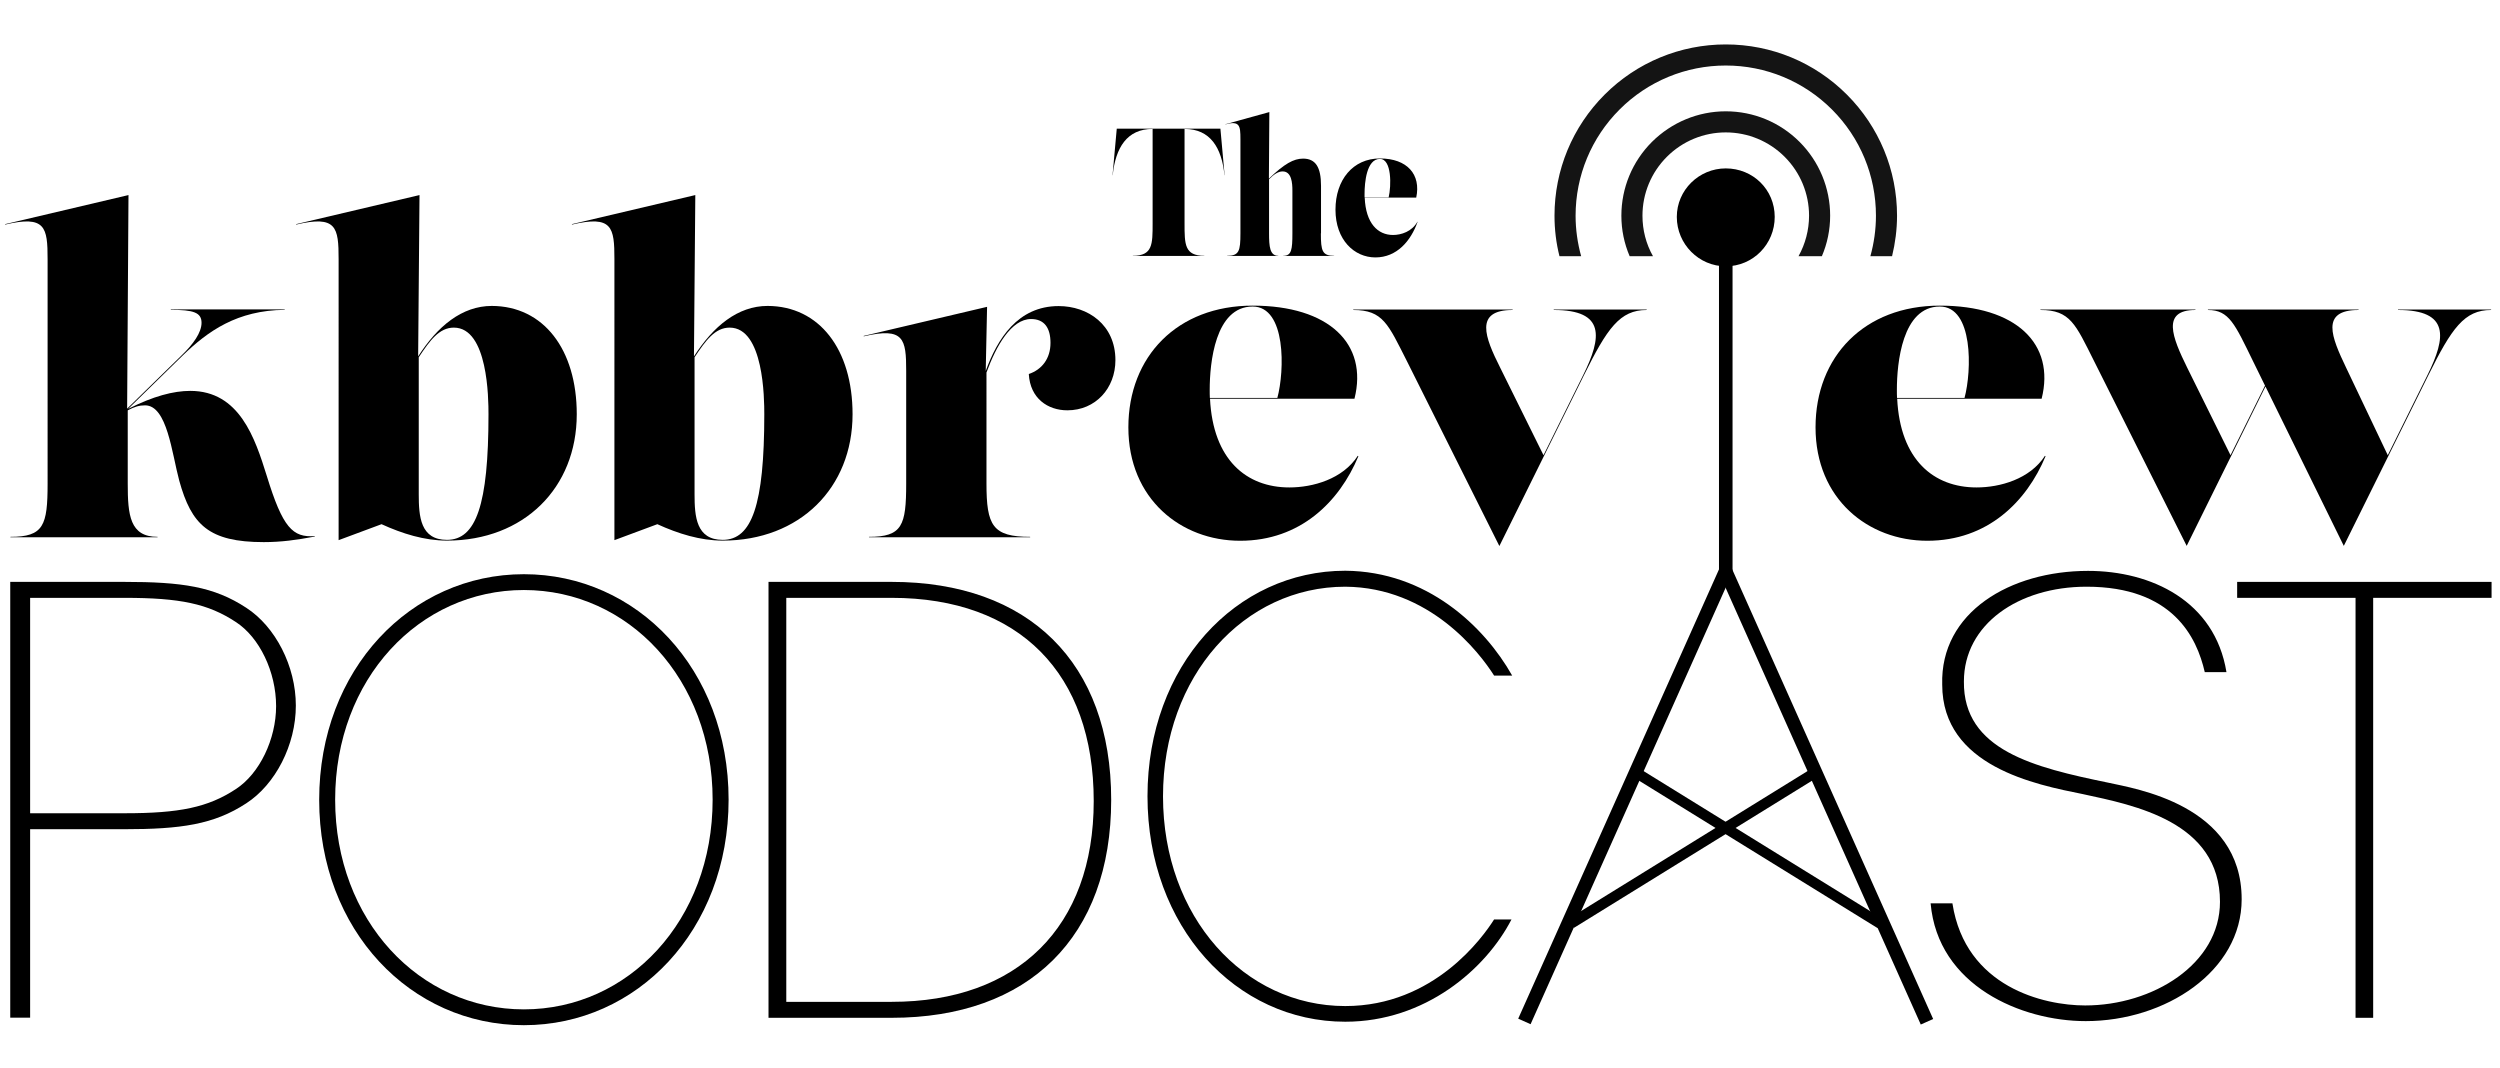
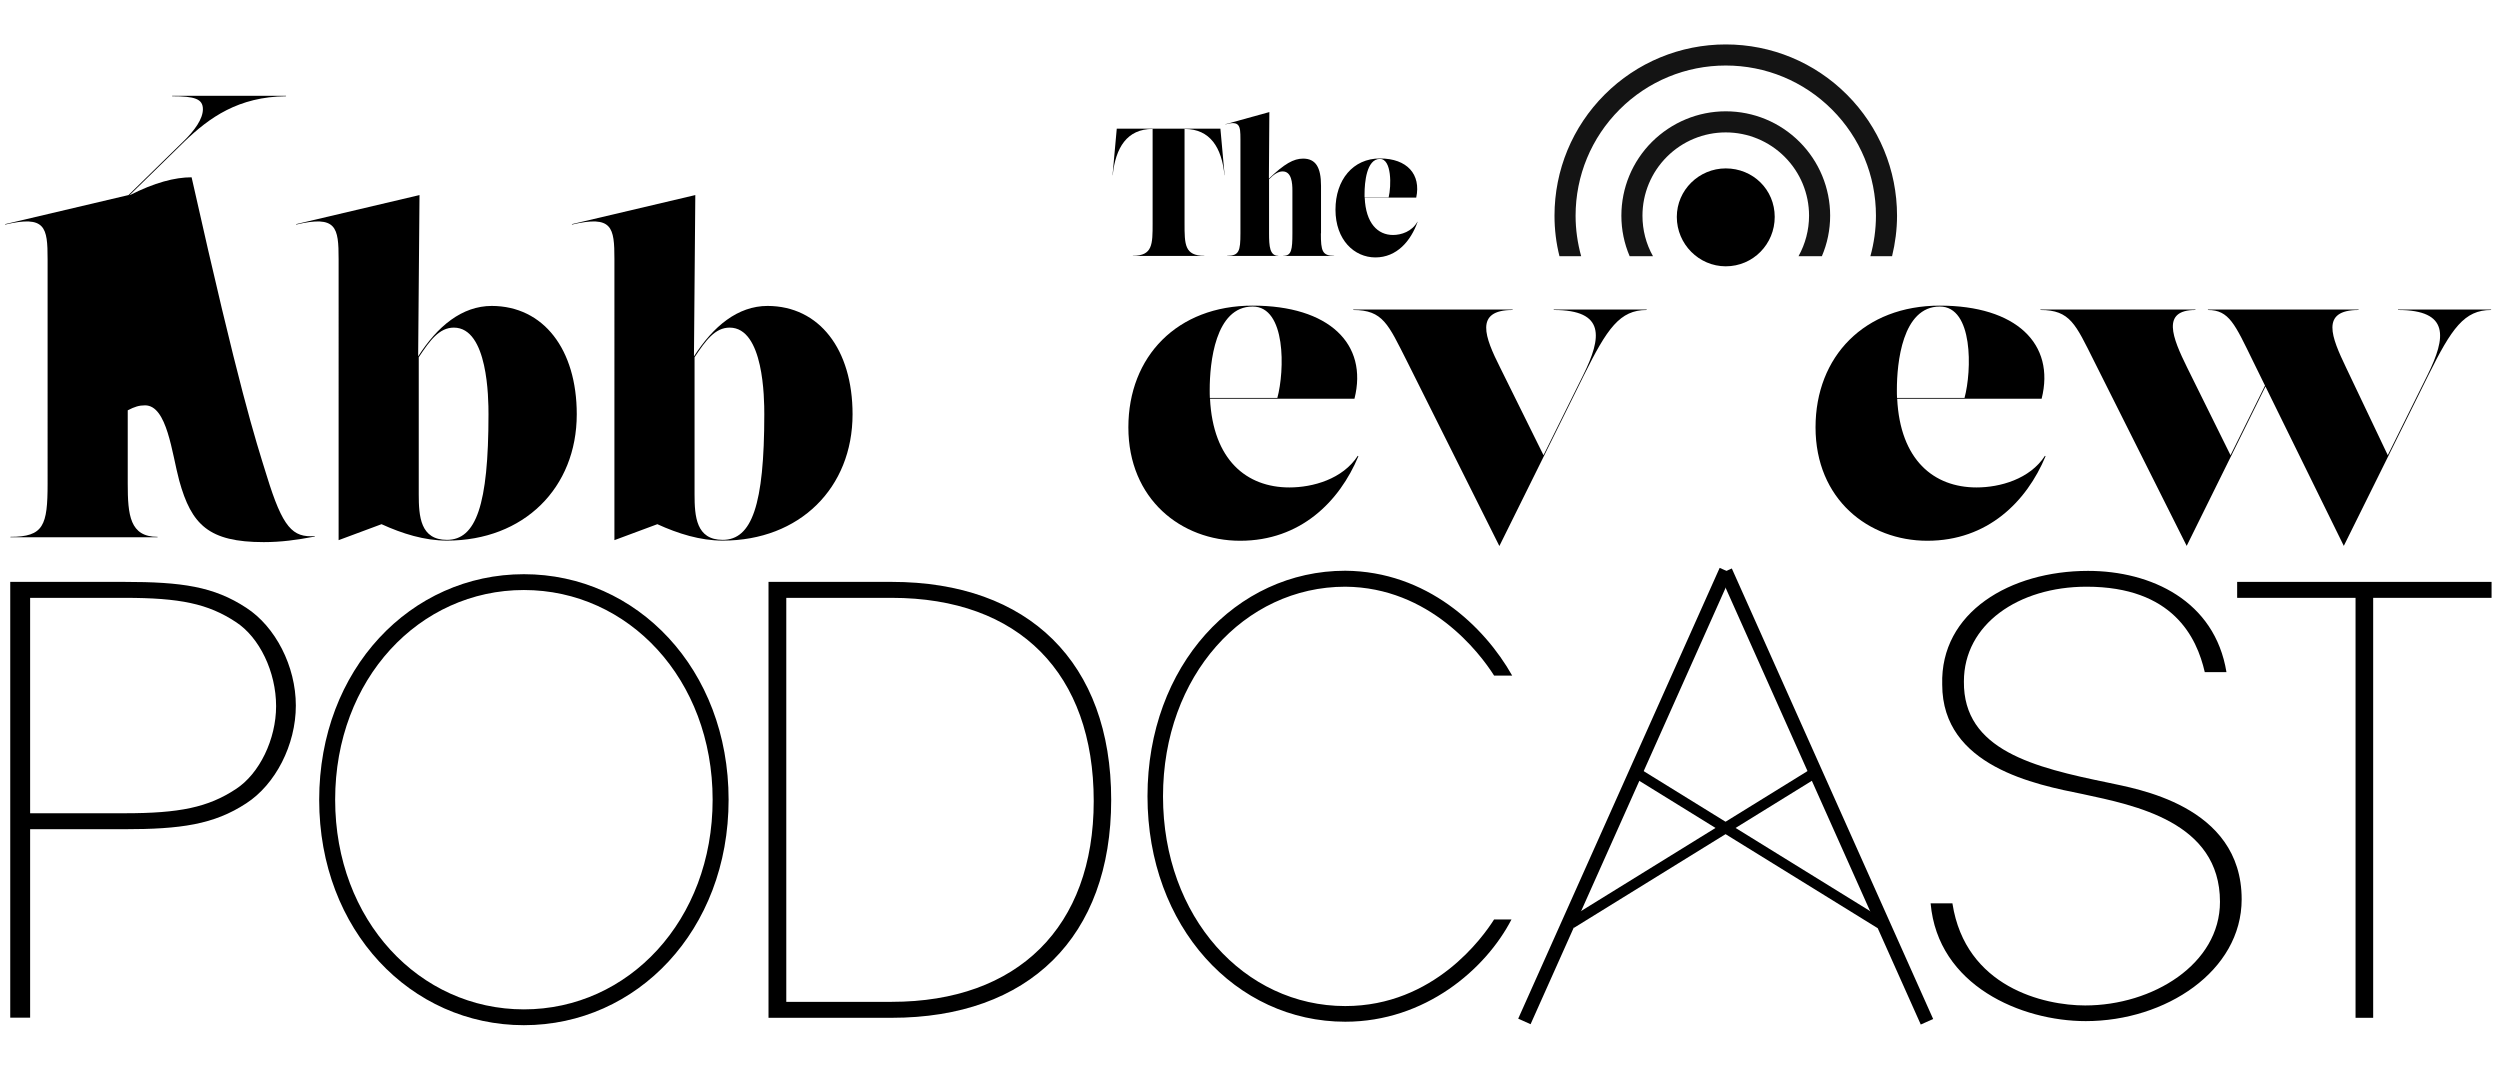
<svg xmlns="http://www.w3.org/2000/svg" version="1.1" id="Layer_1" x="0px" y="0px" viewBox="0 0 1659.7 708.7" style="enable-background:new 0 0 1659.7 708.7;" xml:space="preserve">
  <style type="text/css">
	.st0{fill-rule:evenodd;clip-rule:evenodd;fill:#141414;}
</style>
  <path d="M82.3,386.3c38.6,0,59.7,3.1,81.2,17.2c19.3,12.5,32.9,38.7,32.9,64.9s-13.6,52.4-32.9,64.9c-21.5,14.1-43.5,17.2-81.2,17.2  H20v125.1H6.8V386.3H82.3z M20,539.9h62.8c36.4,0,55.3-3.9,73.7-16c15.8-10.2,26.8-33.2,26.8-55.1c0-22.7-11-45.7-26.8-55.9  c-18.4-12.1-36.9-16-73.7-16H20V539.9z" />
  <path d="M347.8,381.2c75,0,135.9,62.9,135.9,149.7s-60.9,149.7-135.9,149.7S211.9,617.8,211.9,531S272.8,381.2,347.8,381.2z   M347.8,670.1c69.4,0,125.3-59,125.3-139.2c0-80.1-55.9-139.2-125.3-139.2c-69.4,0-125.3,59-125.3,139.2  C222.5,611.1,278.5,670.1,347.8,670.1z" />
  <path d="M510.2,386.3h81.7c91.1,0,145.8,53.6,145.8,144.7c0,91.1-54.7,144.7-145.8,144.7h-81.7V386.3z M522,665.1h70  c83.7,0,134.1-49.7,134.1-133.3c0-84.5-49.3-134.9-134.1-134.9h-70V665.1z" />
  <path d="M1003.5,610.3c-17.1,33.2-57.4,68-110.4,68c-72.5,0-131.3-62.9-131.3-149.7s58.8-149.7,131.3-149.7  c54,0.4,92.3,36.8,110.8,69.6h-12c-9.6-15.2-42.7-58.6-98.8-59c-67,0-121,59-121,139.2c0,80.2,54,139.2,121,139.2  c59.1,0,91.6-46.1,98.8-57.5H1003.5z" />
  <path d="M1296.2,599.9c8.7,55.5,60.7,67.6,88.1,67.6c44.8,0,89.5-27.4,89.5-68.8c0-53.2-56.8-64.1-91-71.5  c-31.3-6.3-93.4-18.4-93.4-72.7c-1.4-48.1,45.2-75.5,96.8-75.5c41.9,0,84.2,19.9,91.9,67.2h-14.4c-5.3-23.1-21.2-56.7-78.5-56.7  c-45.2,0-81.4,25-81.4,62.9c-0.5,45.7,46.7,57.1,95.8,67.2c17.3,3.9,88.6,14.5,88.6,77.4c0,47.7-50.5,80.9-103.5,80.9  c-42.8,0-98.2-23.5-103-78.2H1296.2z" />
  <path d="M1654.1,386.3v10.6h-78.6v278.8h-11.7V396.9h-78.6v-10.6H1654.1z" />
  <g>
-     <path d="M177.1,315.9c10.6,34.5,17.2,41.1,31.9,40v0.3c-12.1,2.3-22.4,3.7-33.9,3.7c-36.5,0-48-11.5-56.1-40.8   c-4.9-18.1-8-50-22.7-50c-3.9,0-6.9,0.9-11.5,3.3V321c0,21,1.4,35.4,19.8,35.4v0.3H6.9v-0.3c22.1,0,24.7-7.5,24.7-35.4V172.1   c0-21.3-1.4-29.3-28.2-23v-0.3l81.9-19.3l-0.9,141.8l36.2-35.4c7.8-7.5,13.2-15.2,13.2-21.6c0-6.9-5.5-8.6-20.4-8.6v-0.3h75.6v0.3   c-31.6,0.3-50.9,14.1-67.6,30.2l-36.4,35.6c16.7-8.5,30.2-12,41.3-12C159,259.5,169.3,290.9,177.1,315.9L177.1,315.9z" />
+     <path d="M177.1,315.9c10.6,34.5,17.2,41.1,31.9,40v0.3c-12.1,2.3-22.4,3.7-33.9,3.7c-36.5,0-48-11.5-56.1-40.8   c-4.9-18.1-8-50-22.7-50c-3.9,0-6.9,0.9-11.5,3.3V321c0,21,1.4,35.4,19.8,35.4v0.3H6.9v-0.3c22.1,0,24.7-7.5,24.7-35.4V172.1   c0-21.3-1.4-29.3-28.2-23v-0.3l81.9-19.3l36.2-35.4c7.8-7.5,13.2-15.2,13.2-21.6c0-6.9-5.5-8.6-20.4-8.6v-0.3h75.6v0.3   c-31.6,0.3-50.9,14.1-67.6,30.2l-36.4,35.6c16.7-8.5,30.2-12,41.3-12C159,259.5,169.3,290.9,177.1,315.9L177.1,315.9z" />
    <path d="M382.9,275c0,48.9-35.1,83.9-86.2,83.9c-14.9,0-29.6-4.6-43.4-10.9l-28.5,10.6V172.1c0-21.3-1.4-29.3-28.2-23v-0.3   l81.9-19.3l-0.9,107.1c12.8-20,29.1-33.5,48.9-33.5C360.8,203.2,382.9,231.9,382.9,275z M296.7,358.4c19.3,0,27.6-23,27.6-83.4   c0-10.3-0.3-57.5-23-57.5c-9.7,0-15.9,8.5-23.3,19.7v91C278,342.9,279.1,358.4,296.7,358.4L296.7,358.4z" />
    <path d="M566,275c0,48.9-35.1,83.9-86.2,83.9c-14.9,0-29.6-4.6-43.4-10.9l-28.5,10.6V172.1c0-21.3-1.4-29.3-28.2-23v-0.3l81.9-19.3   l-0.9,107.1c12.8-20,29.1-33.5,48.9-33.5C543.9,203.2,566,231.9,566,275z M479.8,358.4c19.3,0,27.6-23,27.6-83.4   c0-10.3-0.3-57.5-23-57.5c-9.7,0-15.9,8.5-23.3,19.7v91C461.1,342.9,462.2,358.4,479.8,358.4L479.8,358.4z" />
-     <path d="M702.8,203.2c19.5,0,37.7,12.4,37.7,35.9c0,18.7-13.2,33.3-31.9,33.3c-12.9,0-24.7-7.8-25.6-24.1   c8.6-2.9,14.4-10.1,14.4-20.7c0-9.8-4-15.8-12.9-15.8c-13.1,0-23.2,17.9-29.6,35.5V321c0,27.9,4,35.4,29,35.4v0.3H576.9v-0.3   c22.1,0,24.7-7.5,24.7-35.4v-74.7c0-21.3-1.4-29.3-28.2-23V223l81.9-19.3l-0.9,42.6C662.1,225,675.7,203.2,702.8,203.2L702.8,203.2   z" />
    <path d="M901.8,302.9c-12.6,30.2-38.5,56.1-78.5,56.1c-39.1,0-74.2-27.6-74.2-75.3c0-47.1,32.5-80.8,82.5-80.8   c50.6,0,76.8,25.3,67.6,61.8h-95.9c2,40.6,24.2,58.9,52.7,58.9c15.5,0,35.4-5.5,45.4-21L901.8,302.9z M831.6,203.5   c-25,0-28.5,37.7-28.5,55.2c0,1.9,0,3.7,0.1,5.5h44.8C852.9,246.1,853.9,203.5,831.6,203.5L831.6,203.5z" />
    <path d="M1031.4,205.5h61.8v0.3c-17.8,0-26.2,12.1-41.7,43.4l-56.1,113.3L934,239.7c-12.4-24.4-15.8-33.9-35.6-33.9v-0.3h105.8v0.3   c-25.6,0-18.4,18.1-8.3,38.2l28.8,58.2l26.4-53.3c12.4-25,14.7-43.1-19.5-43.1L1031.4,205.5z" />
    <path d="M1358,302.9c-12.6,30.2-38.5,56.1-78.5,56.1c-39.1,0-74.2-27.6-74.2-75.3c0-47.1,32.5-80.8,82.5-80.8   c50.6,0,76.8,25.3,67.6,61.8h-95.9c2,40.6,24.2,58.9,52.7,58.9c15.5,0,35.4-5.5,45.4-21L1358,302.9z M1287.8,203.5   c-25,0-28.5,37.7-28.5,55.2c0,1.9,0,3.7,0.1,5.5h44.8C1309.1,246.1,1310.1,203.5,1287.8,203.5L1287.8,203.5z" />
    <path d="M1592,205.5h61.8v0.3c-17.8,0-26.2,12.1-41.7,43.4L1556,362.4l-52-105.8l-52.3,105.8l-61.5-122.7   c-12.3-24.5-15.8-33.9-35.6-33.9v-0.3h102.9v0.3c-22.7,0-15.4,18.1-5.5,38.2l28.8,58.2l22.9-46.2l-8-16.3   c-12-24.5-15.8-33.9-29.9-33.9v-0.3h100v0.3c-25.6,0-17.9,18.1-8.3,38.2l27.7,58.2l26.4-53.3c12.4-25,14.7-43.1-19.6-43.1   L1592,205.5z" />
  </g>
  <g>
    <path d="M752.1,169.9v-0.1c13.1,0,13.1-7.5,13.1-21.6V85.6c-17,0-24.6,12.4-26.5,30.7h-0.1l2.8-30.9h68.8l2.8,30.9h-0.1   c-1.8-18.2-9.4-30.7-26.5-30.7v62.6c0,14.1,0,21.6,13.1,21.6v0.1H752.1z" />
    <path d="M876.9,154.9c0,11.7,0.9,14.9,8.8,14.9v0.1H852v-0.1c5.4,0,6-4,6-14.9v-28.4c0-5-0.5-12.7-6.5-12.7c-3,0-6,2.1-9,5.2v35.9   c0,8.8,0.5,14.9,6.1,14.9v0.1h-33.9v-0.1c7.9,0,8.8-3.1,8.8-14.9V92.3c0-8.9-0.5-12.3-10.1-9.7v-0.1l29.3-8.1l-0.3,44.2   c10.2-9.8,16.4-13.3,22.7-13.3c8.3,0,11.9,5.7,11.9,18V154.9z" />
    <path d="M941.1,147.3c-4.5,12.7-13.8,23.6-28,23.6c-14,0-26.5-11.6-26.5-31.7c0-19.8,11.6-34,29.5-34c18.1,0,27.4,10.6,24.1,26H906   c0.7,17.1,8.7,24.8,18.8,24.8c5.5,0,12.6-2.3,16.2-8.8L941.1,147.3z M916.1,105.5c-8.9,0-10.2,15.8-10.2,23.2c0,0.8,0,1.5,0,2.3h16   C923.7,123.4,924,105.5,916.1,105.5L916.1,105.5z" />
  </g>
  <path class="st0" d="M1194.7,94.2c-13-13-30.5-20.3-49-20.3c-18.4,0-35.9,7.3-49,20.3c-13,13-20.3,30.5-20.3,49  c0,9.4,1.9,18.5,5.5,26.9h15.5c-4.6-8.1-7-17.4-7-26.9c0-14.7,5.8-28.7,16.2-39.1c10.4-10.4,24.4-16.2,39.1-16.2  c14.7,0,28.7,5.8,39.1,16.2c10.4,10.4,16.2,24.4,16.2,39.1c0,9.5-2.5,18.8-7,26.9h15.5c3.6-8.4,5.5-17.5,5.5-26.9  C1215,124.8,1207.7,107.2,1194.7,94.2z" />
  <path class="st0" d="M1226.1,62.8c-21.4-21.4-50.1-33.3-80.4-33.3c-30.2,0-59,11.9-80.4,33.3c-21.4,21.4-33.3,50.1-33.3,80.4  c0,9.2,1.1,18.2,3.3,26.9h14.4c-2.4-8.7-3.7-17.7-3.7-26.9c0-26.5,10.4-51.7,29.2-70.5c18.8-18.8,44-29.2,70.5-29.2  c26.5,0,51.7,10.4,70.5,29.2c18.8,18.8,29.2,44,29.2,70.5c0,9.2-1.3,18.2-3.7,26.9h14.4c2.1-8.7,3.3-17.7,3.3-26.9  C1259.4,112.9,1247.5,84.2,1226.1,62.8z" />
  <g>
    <rect x="915.1" y="524.2" transform="matrix(0.408 -0.913 0.913 0.408 155.952 1297.885)" width="327.8" height="9" />
  </g>
  <g>
    <rect x="1207.9" y="364.8" transform="matrix(0.913 -0.408 0.408 0.913 -110.149 540.828)" width="9" height="327.6" />
  </g>
  <g>
-     <rect x="1141.2" y="170.1" width="9" height="218.2" />
-   </g>
+     </g>
  <path d="M1113.2,144c0-17.8,14.7-32.2,32.5-32.2c18.1,0,32.5,14.1,32.5,32.2c0,18.1-14.4,32.8-32.5,32.8  C1127.9,176.8,1113.2,162.1,1113.2,144z" />
  <g>
    <rect x="1028.3" y="559.4" transform="matrix(0.851 -0.526 0.526 0.851 -128.097 674.859)" width="191.3" height="7" />
  </g>
  <g>
    <rect x="1162.8" y="467.3" transform="matrix(0.526 -0.851 0.851 0.526 74.415 1259.296)" width="7" height="191.3" />
  </g>
</svg>